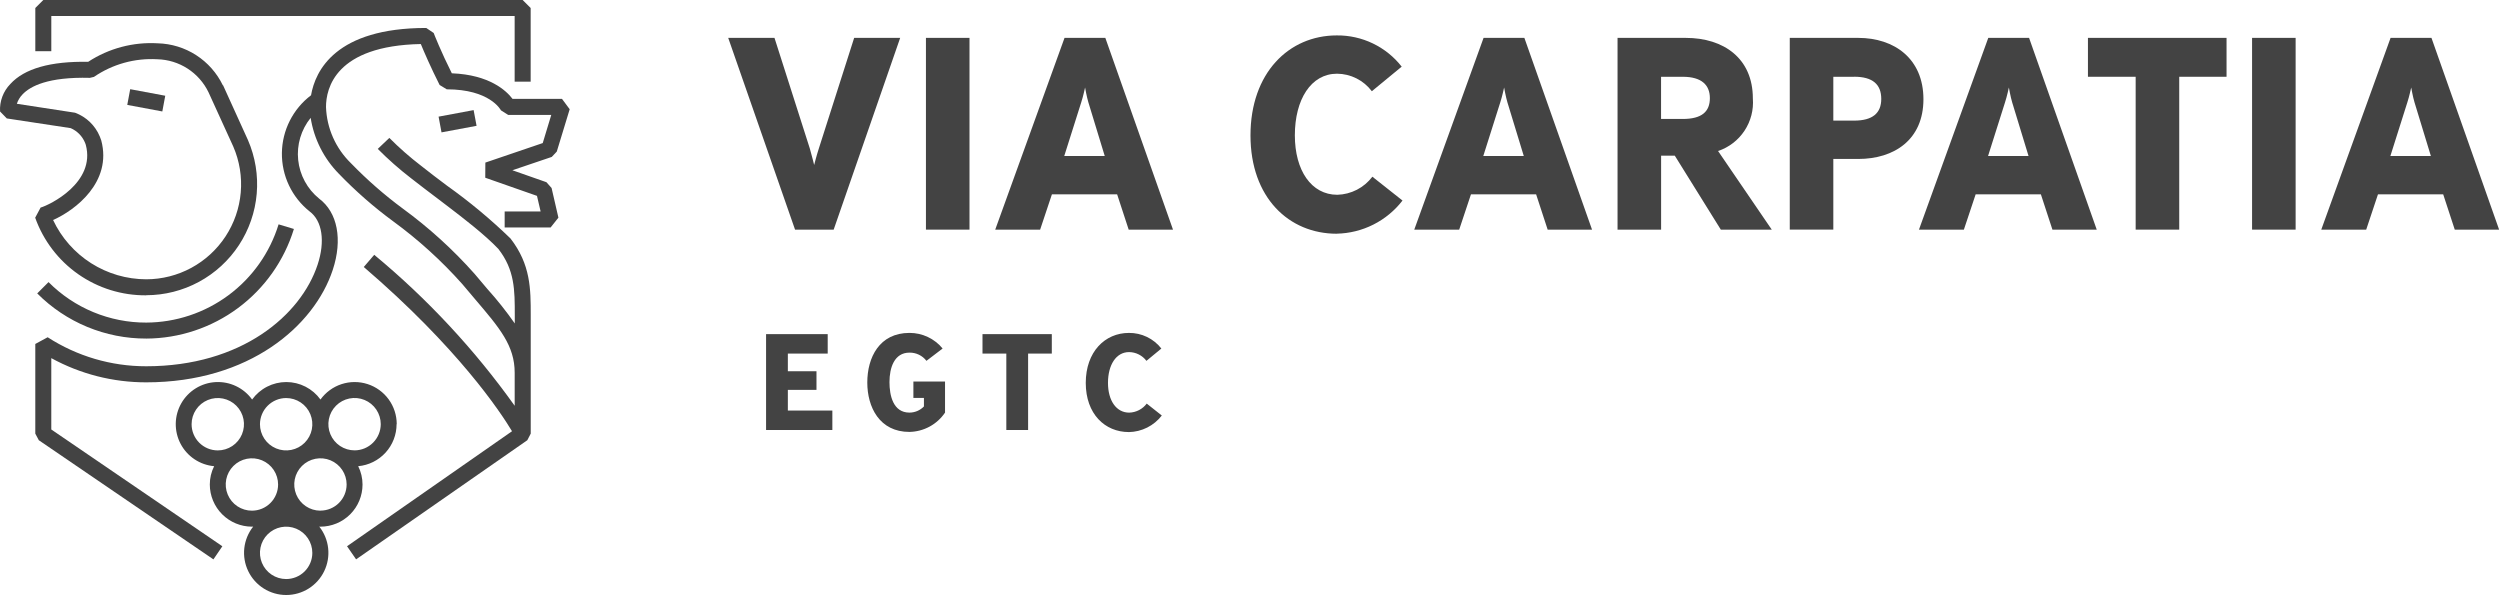
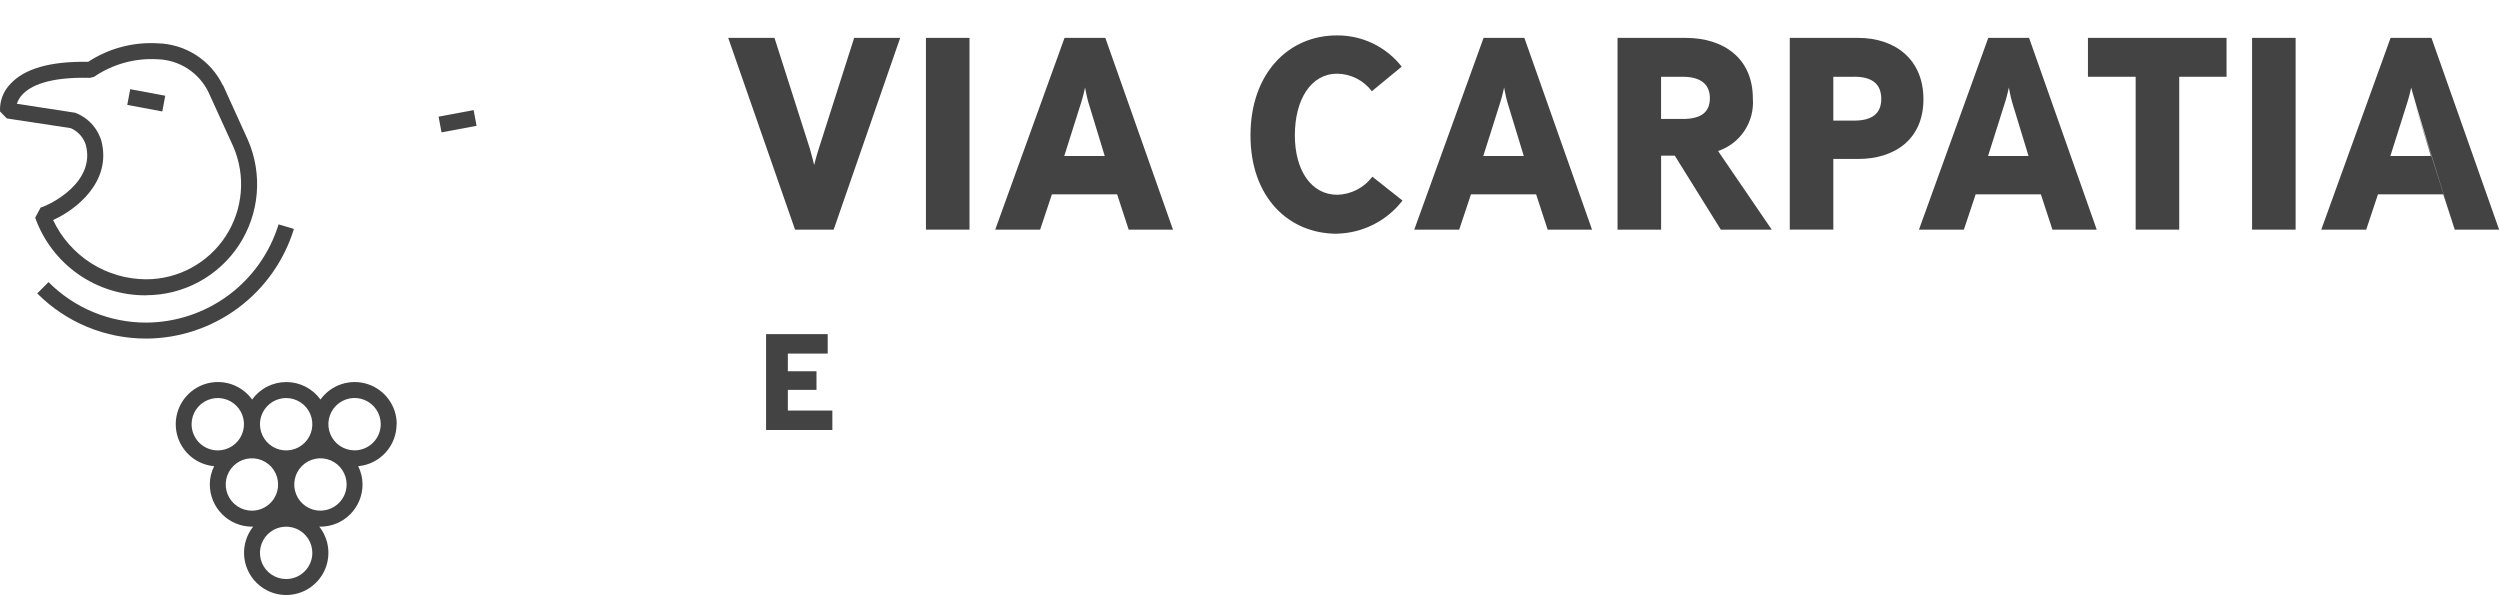
<svg xmlns="http://www.w3.org/2000/svg" width="2521" height="600" viewBox="0 0 2521 600" fill="none">
-   <path d="M556.217 189.576L563.099 219.483L555.255 229.369H508.9V213.212H545.149L541.489 197.508L489.331 179.223L489.433 163.956L547.293 144.271L555.896 115.88H512.443L505.152 111.258C504.729 110.499 493.749 90.071 450.515 90.071L443.311 85.696C434.562 68.373 427.607 52.363 424.355 44.401C338.207 46.122 328.744 89.137 328.744 107.86C329.482 129.279 338.474 149.583 353.839 164.524C370.042 181.25 387.599 196.608 406.332 210.442C432.648 229.691 456.839 251.688 478.497 276.059C483.017 281.44 487.246 286.485 491.402 291.326C501.346 302.36 510.599 313.999 519.107 326.176V317.792C519.107 292.405 519.107 272.297 502.542 251.008C500.821 249.185 498.882 247.246 496.957 245.409C489.316 238.118 480.393 230.565 470.827 223.04C468.465 221.101 466.088 219.162 463.624 217.339C459.964 214.423 456.202 211.506 452.44 208.736C448.677 205.965 444.915 202.903 441.153 200.133C432.011 193.25 422.97 186.368 414.484 179.718C402.664 170.613 391.46 160.734 380.946 150.147L392.611 139.065C402.585 149.088 413.219 158.432 424.443 167.032C432.827 173.696 441.751 180.477 450.792 187.243C473.435 203.345 494.824 221.142 514.776 240.48C535.19 266.829 535.19 291.516 535.19 317.763V437.244L531.749 443.908L359.088 564.046L349.945 550.821L516.322 434.853C504.656 415.387 461.786 350.746 366.831 269.235L377.373 256.957C430.991 301.339 478.602 352.513 519.005 409.189V375.958C519.005 348.53 503.942 330.901 479.109 301.752C475.026 296.911 470.608 291.851 466.103 286.368C445.178 262.881 421.819 241.682 396.417 223.128C376.883 208.762 358.605 192.762 341.78 175.3C326.612 159.921 316.642 140.176 313.273 118.84C303.618 130.769 299.091 146.04 300.685 161.303C302.279 176.566 309.863 190.573 321.774 200.249C340.38 214.116 345.658 241.545 335.539 272.195C316.933 328.553 251.549 385.553 147.436 385.553C113.986 385.596 81.066 377.2 51.722 361.143V433.089L224.223 550.85L215.197 564.075L39.138 443.923L35.595 437.259V346.853L48.062 340.087C77.668 359.226 112.182 369.385 147.436 369.338C243.47 369.338 303.372 317.938 320.257 266.96C328.102 243.309 324.982 222.647 312.194 213.183C303.357 206.14 296.247 197.17 291.406 186.959C286.565 176.748 284.122 165.566 284.263 154.267C284.403 142.967 287.124 131.849 292.218 121.762C297.311 111.675 304.642 102.885 313.652 96.064C317.953 71.275 338.44 28.201 429.809 28.201L437.333 33.261C437.333 33.479 444.857 52.508 455.618 73.914C493.691 75.372 510.678 91.558 516.861 99.724H566.73L574.473 110.164L561.452 152.859L556.392 158.24L516.701 171.684L551.011 183.728L556.217 189.576Z" fill="#434343" />
-   <path d="M535.117 82.372H518.975V16.127H51.737V51.633H35.609V8.064L43.673 0H527.054L535.117 8.064V82.372Z" fill="#434343" />
  <path d="M147.48 297.8C122.991 298.014 99.044 290.59 78.971 276.561C58.898 262.532 43.695 242.596 35.478 219.526L40.946 209.319C50.06 206.738 96.721 184.151 86.514 146.049C86.334 145.419 86.115 144.801 85.858 144.198C83.159 137.477 77.92 132.091 71.276 129.208L6.869 119.438L0.059 112.424C-0.23 107.341 0.541 102.253 2.323 97.483C4.105 92.714 6.86 88.367 10.412 84.719C24.615 69.132 50.906 61.666 88.905 62.336C109.679 48.744 134.276 42.2 159.057 43.672C172.822 44.02 186.225 48.15 197.799 55.609C209.373 63.067 218.671 73.567 224.675 85.959H224.923L250.032 141.223C257.422 158.247 260.462 176.841 258.878 195.332C257.295 213.822 251.139 231.629 240.963 247.149C230.787 262.669 216.911 275.414 200.585 284.238C184.259 293.062 165.994 297.688 147.436 297.698M53.53 221.859C61.916 239.702 75.2 254.795 91.833 265.379C108.466 275.964 127.764 281.604 147.48 281.644C163.347 281.621 178.961 277.656 192.917 270.105C206.873 262.555 218.735 251.656 227.437 238.387C236.139 225.118 241.408 209.895 242.771 194.086C244.134 178.277 241.549 162.376 235.246 147.814L210.239 93.001C205.52 83.255 198.208 74.997 189.105 69.132C180.002 63.267 169.46 60.023 158.635 59.755C135.948 58.442 113.468 64.699 94.723 77.545L90.655 78.507C48.5 77.385 30.491 86.95 22.705 95.203C20.107 97.879 18.152 101.11 16.989 104.652L75.68 113.664C81.275 115.73 86.383 118.932 90.681 123.067C94.98 127.203 98.377 132.183 100.658 137.694C101.235 138.971 101.722 140.287 102.116 141.631C113.257 183.553 75.971 211.886 53.589 221.83" fill="#434343" />
  <path d="M147.48 341.414C127.054 341.465 106.82 337.466 87.949 329.65C69.077 321.834 51.942 310.354 37.534 295.876L48.937 284.473C61.849 297.453 77.207 307.744 94.121 314.752C111.035 321.76 129.171 325.346 147.48 325.301C177.378 325.166 206.45 315.481 230.457 297.66C254.463 279.839 272.148 254.813 280.931 226.234L296.372 230.885C286.579 262.773 266.852 290.697 240.07 310.583C213.287 330.469 180.852 341.276 147.494 341.429" fill="#434343" />
  <path d="M477.608 111.025L442.262 117.63L445.224 133.483L480.57 126.877L477.608 111.025Z" fill="#434343" />
  <path d="M131.296 89.937L128.334 105.79L163.68 112.395L166.643 96.542L131.296 89.937Z" fill="#434343" />
  <path d="M400.062 427.679C400.058 418.702 397.208 409.957 391.921 402.702C386.634 395.447 379.184 390.055 370.64 387.3C362.096 384.546 352.899 384.571 344.37 387.372C335.841 390.173 328.42 395.606 323.174 402.89C319.235 397.431 314.056 392.985 308.063 389.919C302.07 386.852 295.434 385.254 288.703 385.254C281.971 385.254 275.335 386.852 269.342 389.919C263.349 392.985 258.17 397.431 254.232 402.89C250.067 397.115 244.518 392.478 238.095 389.406C231.672 386.333 224.581 384.922 217.471 385.303C210.361 385.684 203.46 387.844 197.402 391.585C191.344 395.327 186.323 400.529 182.799 406.716C179.274 412.903 177.36 419.876 177.232 426.995C177.103 434.114 178.765 441.151 182.063 447.461C185.362 453.771 190.192 459.151 196.111 463.109C202.031 467.066 208.849 469.474 215.94 470.111C213.054 475.852 211.556 482.19 211.566 488.615C211.597 499.892 216.098 510.695 224.082 518.658C232.067 526.62 242.883 531.092 254.159 531.092C254.555 531.111 254.953 531.077 255.34 530.99C250.359 537.252 247.246 544.793 246.358 552.745C245.47 560.697 246.843 568.739 250.32 575.946C253.796 583.153 259.235 589.233 266.012 593.488C272.788 597.743 280.628 600 288.63 600C296.631 600 304.471 597.743 311.248 593.488C318.024 589.233 323.463 583.153 326.94 575.946C330.416 568.739 331.789 560.697 330.901 552.745C330.013 544.793 326.9 537.252 321.92 530.99C322.307 531.077 322.704 531.111 323.101 531.092C334.364 531.084 345.163 526.606 353.127 518.642C361.091 510.678 365.569 499.878 365.577 488.615C365.587 482.19 364.089 475.852 361.202 470.111C371.778 469.151 381.613 464.272 388.776 456.432C395.939 448.591 399.913 438.357 399.917 427.737M288.498 401.388C293.726 401.377 298.84 402.917 303.191 405.814C307.543 408.712 310.937 412.835 312.943 417.663C314.949 422.49 315.476 427.805 314.459 432.933C313.442 438.061 310.926 442.772 307.229 446.468C303.533 450.165 298.822 452.681 293.694 453.698C288.566 454.715 283.252 454.187 278.424 452.181C273.596 450.175 269.473 446.782 266.576 442.43C263.678 438.079 262.138 432.965 262.15 427.737C262.184 420.76 264.971 414.078 269.905 409.144C274.839 404.21 281.521 401.423 288.498 401.388ZM193.208 427.737C193.216 422.514 194.774 417.41 197.683 413.072C200.593 408.734 204.724 405.356 209.553 403.366C214.382 401.375 219.694 400.862 224.815 401.891C229.936 402.919 234.637 405.444 238.324 409.144C242.01 412.845 244.516 417.556 245.525 422.681C246.534 427.806 246 433.115 243.991 437.937C241.982 442.759 238.588 446.876 234.239 449.769C229.89 452.662 224.78 454.2 219.557 454.188C216.089 454.182 212.657 453.494 209.456 452.161C206.256 450.829 203.349 448.878 200.902 446.422C198.455 443.965 196.516 441.051 195.196 437.845C193.876 434.639 193.2 431.204 193.208 427.737ZM254.086 514.964C248.858 514.976 243.744 513.436 239.393 510.538C235.041 507.641 231.648 503.517 229.642 498.69C227.636 493.862 227.108 488.548 228.125 483.42C229.142 478.292 231.658 473.581 235.355 469.884C239.051 466.188 243.762 463.671 248.89 462.654C254.018 461.637 259.332 462.165 264.16 464.171C268.988 466.177 273.111 469.571 276.009 473.922C278.906 478.274 280.446 483.388 280.435 488.615C280.416 495.598 277.633 502.289 272.696 507.226C267.759 512.163 261.068 514.945 254.086 514.964ZM288.498 583.906C283.275 583.898 278.171 582.34 273.833 579.431C269.495 576.521 266.117 572.39 264.127 567.561C262.137 562.731 261.623 557.42 262.652 552.299C263.681 547.178 266.205 542.477 269.906 538.79C273.606 535.104 278.317 532.598 283.442 531.589C288.567 530.58 293.877 531.114 298.698 533.123C303.52 535.132 307.638 538.525 310.53 542.875C313.423 547.224 314.961 552.334 314.949 557.557C314.944 561.024 314.255 564.456 312.922 567.657C311.59 570.858 309.64 573.765 307.183 576.212C304.727 578.659 301.812 580.598 298.606 581.918C295.4 583.238 291.966 583.914 288.498 583.906ZM323.028 514.964C317.809 514.944 312.714 513.378 308.385 510.464C304.055 507.551 300.687 503.419 298.703 498.592C296.72 493.765 296.212 488.459 297.242 483.343C298.273 478.227 300.796 473.531 304.493 469.849C308.19 466.166 312.896 463.661 318.015 462.65C323.135 461.639 328.439 462.168 333.259 464.17C338.078 466.171 342.197 469.556 345.094 473.897C347.991 478.237 349.537 483.339 349.537 488.557C349.518 495.539 346.736 502.23 341.798 507.167C336.861 512.104 330.17 514.887 323.188 514.906M357.601 454.144C352.377 454.156 347.268 452.618 342.918 449.725C338.569 446.833 335.175 442.715 333.166 437.893C331.157 433.072 330.623 427.762 331.632 422.637C332.641 417.512 335.147 412.801 338.834 409.1C342.52 405.4 347.221 402.876 352.342 401.847C357.464 400.818 362.775 401.332 367.604 403.322C372.434 405.312 376.564 408.69 379.474 413.028C382.383 417.366 383.941 422.47 383.95 427.693C383.942 434.689 381.167 441.397 376.23 446.353C371.293 451.309 364.596 454.11 357.601 454.144Z" fill="#434343" />
  <path d="M840.675 231.571H801.728L734.331 38.204H780.993L816.63 149.797C818.569 156.432 821.004 166.376 821.004 166.376C821.004 166.376 823.498 156.432 825.7 149.797L861.337 38.204H907.736L840.675 231.571Z" fill="#434343" />
  <path d="M977.64 38.189H933.72V231.556H977.64V38.189Z" fill="#434343" />
  <path d="M1138.17 231.571L1126.5 195.933H1060.76L1048.87 231.571H1003.58L1073.47 38.204H1114.62L1182.85 231.571H1138.17ZM1097.5 103.165C1095.84 97.638 1094.19 88.248 1094.19 88.248C1094.19 88.248 1092.25 97.362 1090.33 103.165L1073.19 157.307H1114.02L1097.5 103.165Z" fill="#434343" />
  <path d="M1348 235.697C1299.66 235.697 1260.99 199.243 1260.99 136.542C1260.99 73.564 1299.66 35.71 1348 35.71C1360.6 35.581 1373.06 38.355 1384.41 43.817C1395.76 49.279 1405.71 57.282 1413.47 67.207L1383.36 91.995C1379.26 86.552 1373.97 82.127 1367.88 79.062C1361.8 75.997 1355.09 74.375 1348.28 74.323C1322.03 74.323 1305.73 100.292 1305.73 136.469C1305.73 171.83 1322.31 196.414 1348.54 196.414C1355.42 196.227 1362.18 194.492 1368.3 191.336C1374.42 188.181 1379.75 183.686 1383.9 178.187L1414.29 202.218C1406.44 212.39 1396.41 220.672 1384.94 226.456C1373.47 232.24 1360.84 235.378 1348 235.639" fill="#434343" />
  <path d="M1560.67 231.571L1549.01 195.933H1483.33L1471.45 231.571H1426.14L1496.03 38.204H1537.18L1605.41 231.571H1560.67ZM1520.06 103.165C1518.4 97.638 1516.75 88.248 1516.75 88.248C1516.75 88.248 1514.81 97.362 1512.89 103.165L1495.75 157.307H1536.58L1520.06 103.165Z" fill="#434343" />
  <path d="M1735.27 231.571L1688.87 156.986H1675.06V231.571H1631.13V38.204H1699.91C1738.3 38.204 1767.58 58.924 1767.58 99.257C1768.48 110.742 1765.52 122.198 1759.16 131.806C1752.81 141.415 1743.42 148.624 1732.5 152.29L1786.64 231.571H1735.27ZM1696.88 77.428H1675.01V119.963H1696.88C1716.21 119.963 1724.23 112.497 1724.23 98.965C1724.23 85.988 1716.21 77.428 1696.88 77.428Z" fill="#434343" />
  <path d="M1873.84 160.296H1848.72V231.556H1804.8V38.204H1873.84C1910.29 38.204 1939.59 59.201 1939.59 100.074C1939.59 140.946 1910.05 160.296 1873.84 160.296ZM1869.71 77.428H1848.72V121.625H1869.71C1888.22 121.625 1897.06 114.16 1897.06 99.753C1897.06 85.171 1888.5 77.37 1869.71 77.37" fill="#434343" />
  <path d="M2069.67 231.571L2058.01 195.933H1992.26L1980.37 231.571H1935.08L2004.97 38.204H2046.12L2114.35 231.571H2069.67ZM2029.06 103.165C2027.4 97.638 2025.75 88.248 2025.75 88.248C2025.75 88.248 2023.81 97.362 2021.89 103.165L2004.76 157.307H2045.58L2029.06 103.165Z" fill="#434343" />
  <path d="M2197.54 77.414V231.556H2153.6V77.414H2105.48V38.189H2245.25V77.414H2197.54Z" fill="#434343" />
  <path d="M2314.91 38.189H2270.99V231.556H2314.91V38.189Z" fill="#434343" />
-   <path d="M2475.38 231.571L2463.71 195.933H2397.96L2386.08 231.571H2340.77L2410.66 38.204H2451.89L2520.11 231.571H2475.38ZM2434.77 103.165C2433.1 97.638 2431.46 88.248 2431.46 88.248C2431.46 88.248 2429.52 97.362 2427.59 103.165L2410.46 157.307H2451.29L2434.77 103.165Z" fill="#434343" />
+   <path d="M2475.38 231.571L2463.71 195.933H2397.96L2386.08 231.571H2340.77L2410.66 38.204H2451.89L2520.11 231.571H2475.38ZC2433.1 97.638 2431.46 88.248 2431.46 88.248C2431.46 88.248 2429.52 97.362 2427.59 103.165L2410.46 157.307H2451.29L2434.77 103.165Z" fill="#434343" />
  <path d="M772.506 433.614V336.938H834.653V356.55H794.466V374.369H823.337V393.15H794.466V414.001H839.348V433.614H772.506Z" fill="#434343" />
-   <path d="M917.112 435.553C886.87 435.553 874.577 410.56 874.577 385.698C874.577 360.56 886.724 335.698 917.112 335.698C923.502 335.677 929.817 337.079 935.598 339.803C941.379 342.527 946.481 346.504 950.533 351.446L934.231 363.87C932.223 361.247 929.629 359.132 926.656 357.694C923.683 356.255 920.414 355.534 917.112 355.587C901.787 355.587 896.946 370.913 896.946 385.276C896.946 398.676 900.533 416.072 917.112 416.072C919.834 416.061 922.526 415.506 925.03 414.439C927.534 413.372 929.8 411.815 931.693 409.86V401.301H921.063V384.721H952.968V416.072C948.983 421.961 943.64 426.804 937.388 430.192C931.137 433.58 924.163 435.414 917.054 435.538" fill="#434343" />
-   <path d="M1036.74 356.55V433.614H1014.78V356.55H990.749V336.938H1060.64V356.55H1036.74Z" fill="#434343" />
-   <path d="M1138.39 435.699C1114.21 435.699 1094.88 417.472 1094.88 386.121C1094.88 354.771 1114.21 335.713 1138.39 335.713C1144.69 335.647 1150.92 337.034 1156.59 339.765C1162.27 342.496 1167.24 346.498 1171.12 351.461L1156.06 363.884C1154.02 361.168 1151.38 358.959 1148.34 357.426C1145.31 355.894 1141.96 355.08 1138.56 355.048C1125.44 355.048 1117.29 368.025 1117.29 386.121C1117.29 403.809 1125.57 416.101 1138.69 416.101C1142.14 416.006 1145.51 415.138 1148.57 413.56C1151.63 411.983 1154.29 409.736 1156.37 406.988L1171.56 419.003C1167.64 424.089 1162.62 428.231 1156.89 431.123C1151.15 434.014 1144.84 435.583 1138.42 435.713" fill="#434343" />
</svg>